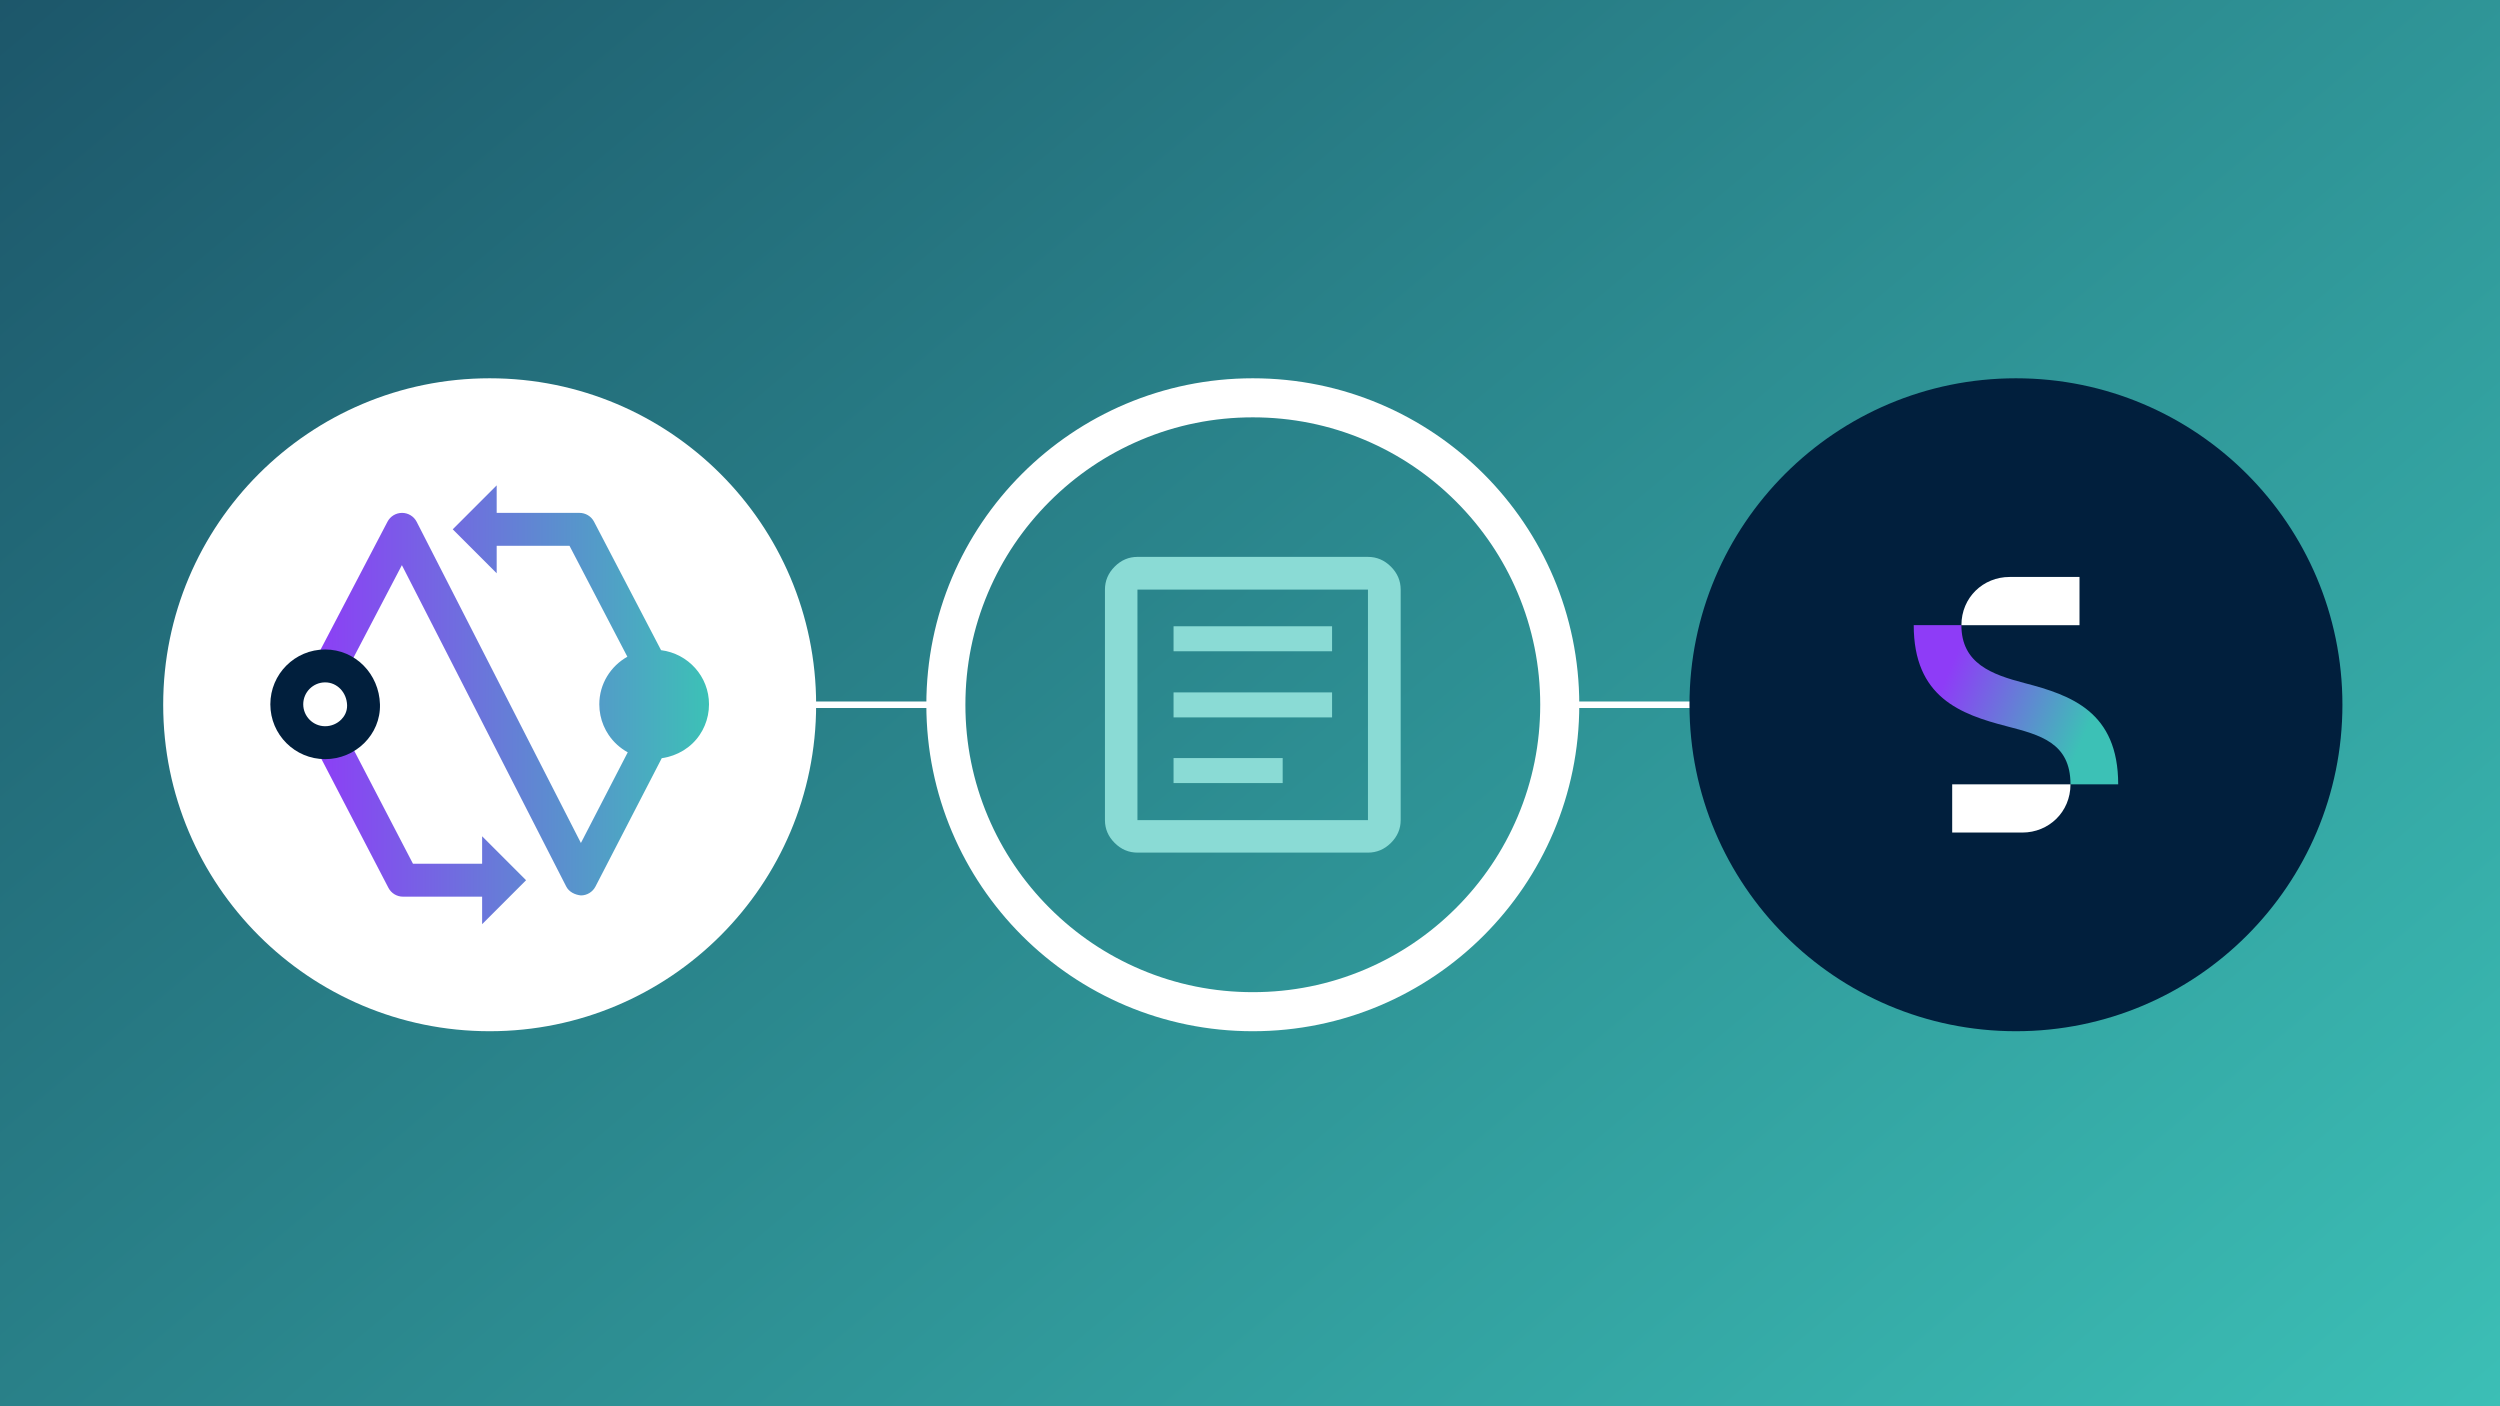
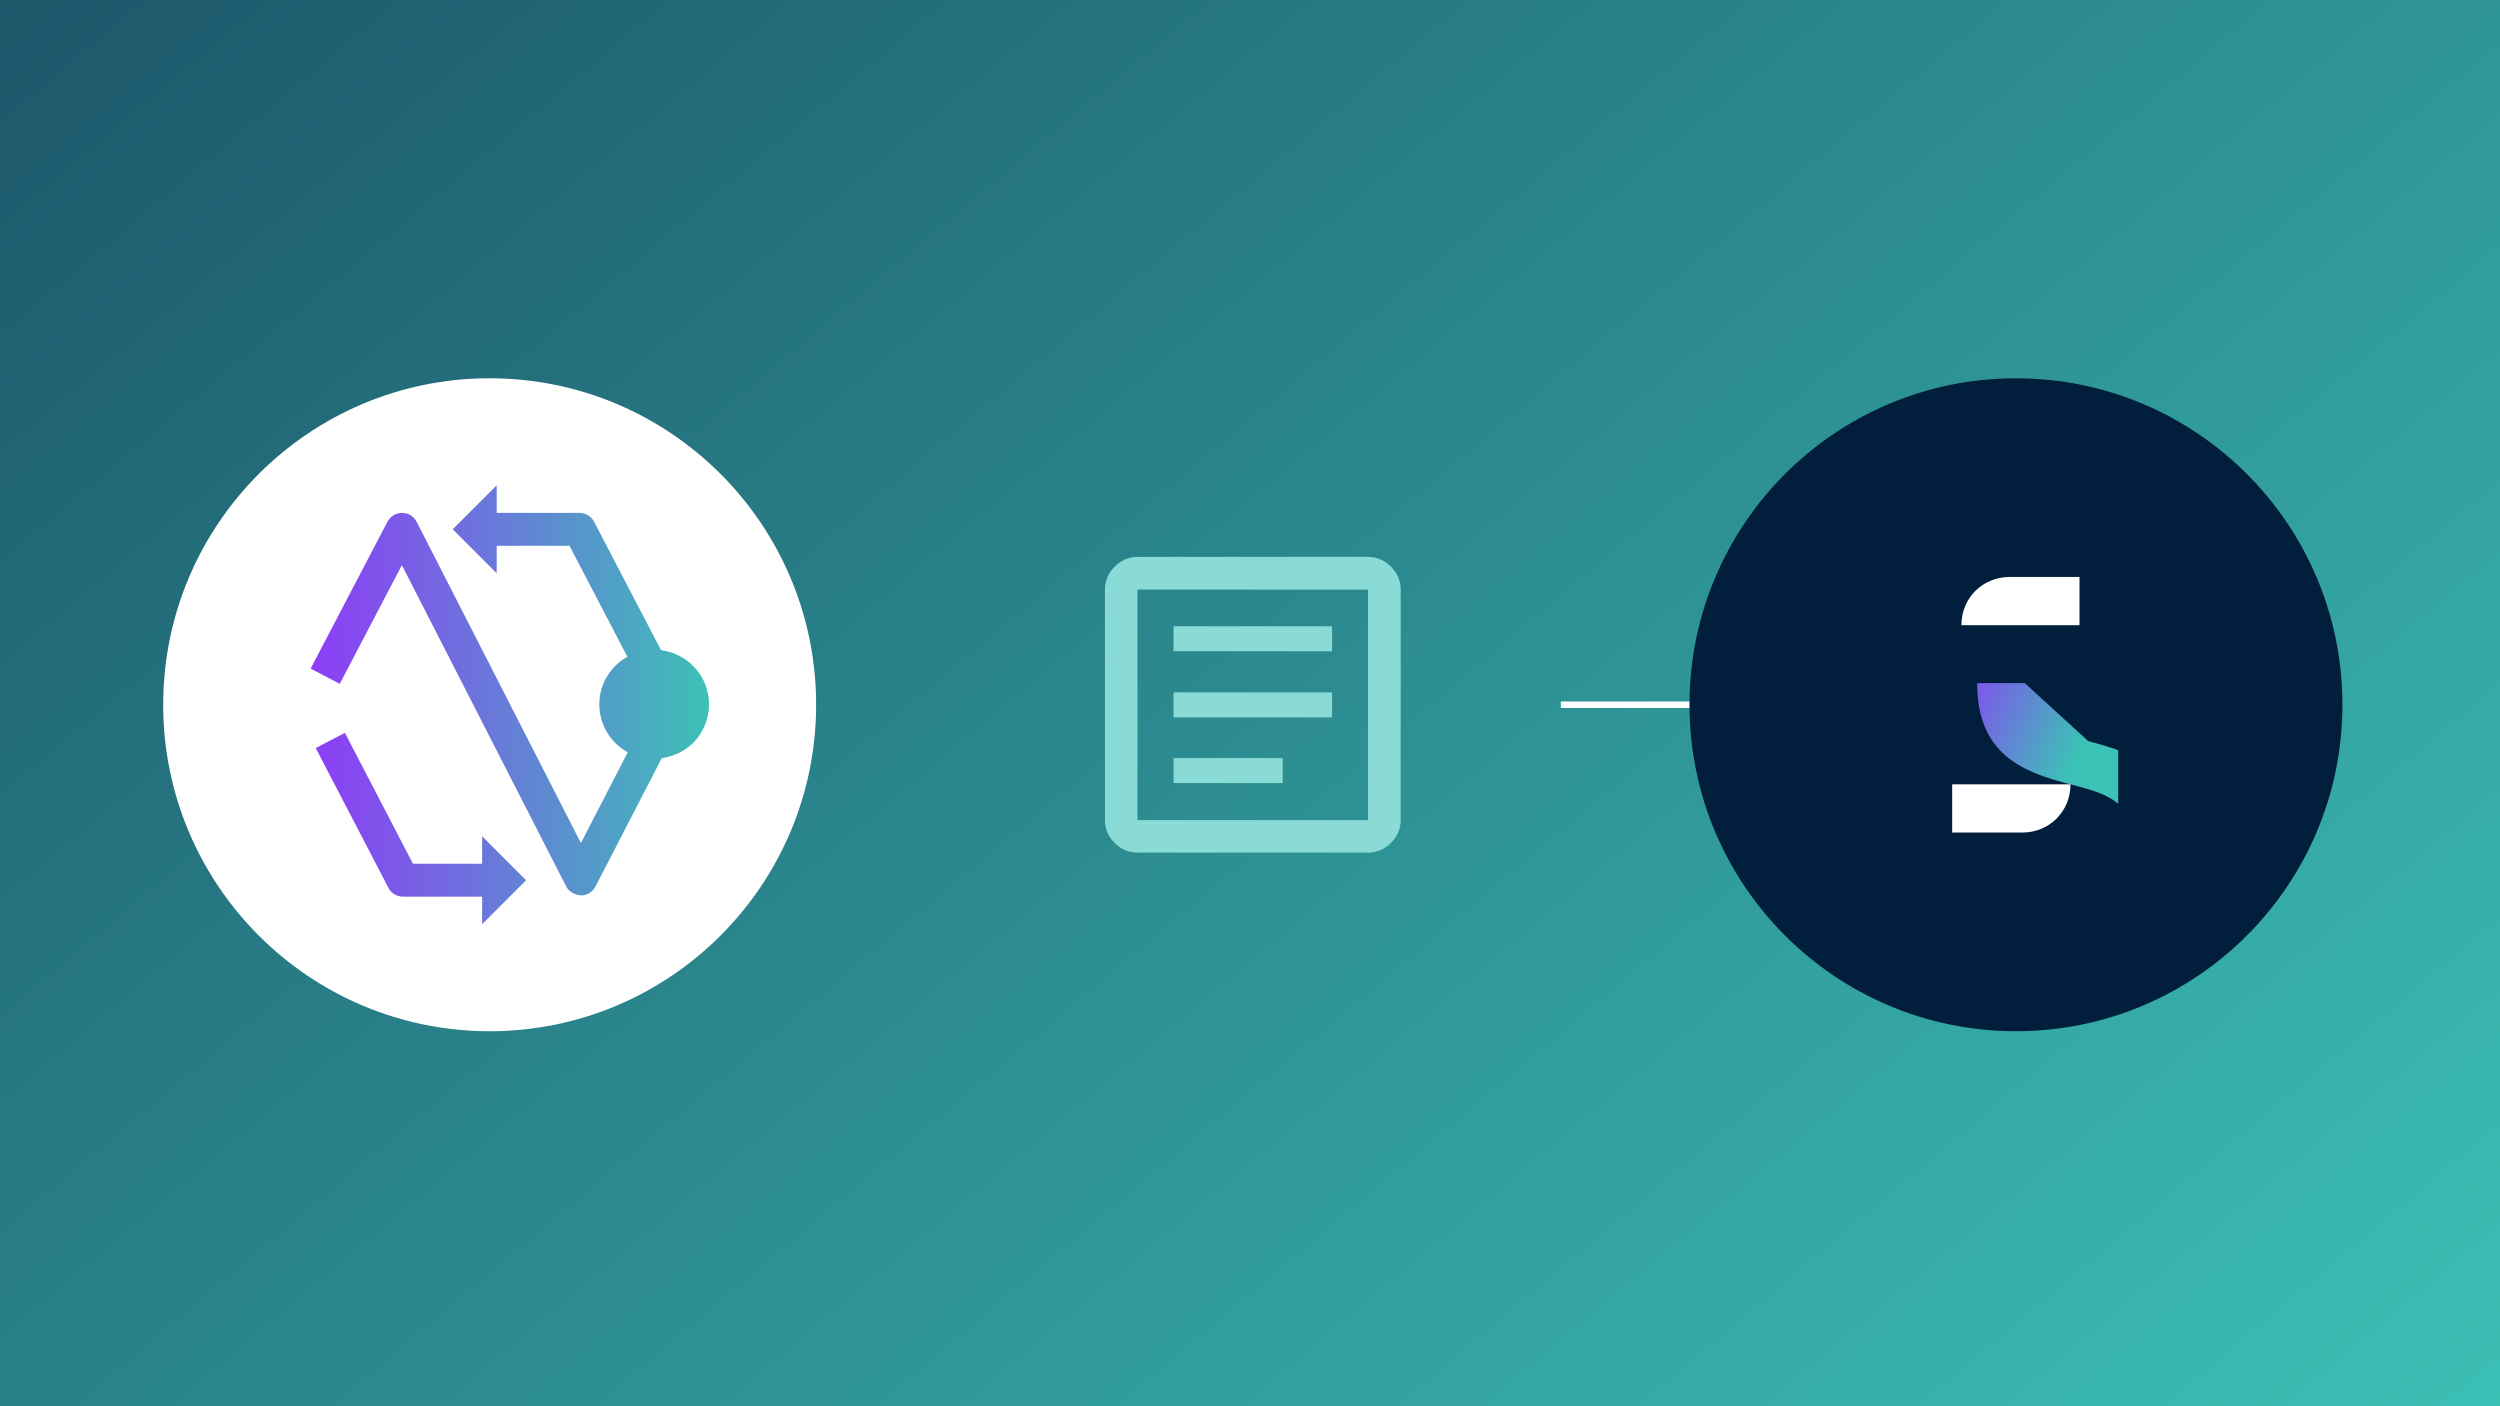
<svg xmlns="http://www.w3.org/2000/svg" viewBox="0 0 1920 1080">
  <rect x="0" y="0" width="1920" height="1080" fill="#333333" stroke="none" />
  <defs>
    <style>
      .cls-1 {
        fill: url(#linear-gradient-2);
      }

      .cls-2 {
        fill: #fff;
      }

      .cls-3 {
        fill: #011f3d;
      }

      .cls-4 {
        clip-path: url(#clippath);
      }

      .cls-5 {
        fill: none;
      }

      .cls-6 {
        fill: url(#linear-gradient-3);
      }

      .cls-7 {
        fill: url(#linear-gradient);
      }

      .cls-8 {
        fill: #8adbd5;
      }
    </style>
    <linearGradient id="linear-gradient" x1="274.9" y1="-277.78" x2="1649.41" y2="1360.29" gradientUnits="userSpaceOnUse">
      <stop offset="0" stop-color="#1c5569" />
      <stop offset="1" stop-color="#3cc1b7" />
    </linearGradient>
    <clipPath id="clippath">
      <rect class="cls-5" x="1469.74" y="443.11" width="157.03" height="196.28" />
    </clipPath>
    <linearGradient id="linear-gradient-2" x1="895.69" y1="7771.94" x2="1072.82" y2="7697.57" gradientTransform="translate(564 8276) scale(1 -1)" gradientUnits="userSpaceOnUse">
      <stop offset="0" stop-color="#8e3cf7" />
      <stop offset=".2" stop-color="#8e3cf7" />
      <stop offset=".8" stop-color="#3cc1b6" />
      <stop offset="1" stop-color="#3cc1b6" />
    </linearGradient>
    <linearGradient id="linear-gradient-3" x1="238.55" y1="541.25" x2="544.48" y2="541.25" gradientUnits="userSpaceOnUse">
      <stop offset="0" stop-color="#8e3cf7" />
      <stop offset="1" stop-color="#3cc1b6" />
    </linearGradient>
  </defs>
  <g id="Background">
    <rect class="cls-7" x="-27.84" y="-23.75" width="1980" height="1130" />
  </g>
  <g id="Graphic">
    <g>
-       <rect class="cls-2" x="609.24" y="538.75" width="120.51" height="5" />
      <rect class="cls-2" x="1198.7" y="538.75" width="120.51" height="5" />
      <g>
        <circle class="cls-3" cx="1548.25" cy="541.25" r="250.73" />
        <g class="cls-4">
          <g>
-             <path class="cls-1" d="M1555.07,524.66c-25.39-6.63-48.72-15.03-48.72-44.54h-36.61c0,55.35,35.75,68.45,71.68,77.71,25.39,6.62,48.72,12.61,48.72,44.54h36.63c0-55.82-36.26-68.46-71.68-77.71h-.02Z" />
+             <path class="cls-1" d="M1555.07,524.66h-36.61c0,55.35,35.75,68.45,71.68,77.71,25.39,6.62,48.72,12.61,48.72,44.54h36.63c0-55.82-36.26-68.46-71.68-77.71h-.02Z" />
            <path class="cls-2" d="M1499.28,639.4h53.89c20.22,0,36.96-15.7,36.96-37.03h-90.85v37.03Z" />
            <path class="cls-2" d="M1597.06,443.11h-53.72c-20.22,0-36.97,15.7-36.97,37.03h90.69v-37.03Z" />
          </g>
        </g>
      </g>
-       <path class="cls-2" d="M962.16,320.52c29.81,0,58.72,5.83,85.91,17.33,26.28,11.12,49.89,27.04,70.17,47.32,20.28,20.28,36.2,43.89,47.32,70.17,11.5,27.19,17.33,56.1,17.33,85.91s-5.83,58.72-17.33,85.91c-11.12,26.28-27.04,49.89-47.32,70.17-20.28,20.28-43.89,36.2-70.17,47.32-27.19,11.5-56.1,17.33-85.91,17.33s-58.72-5.83-85.91-17.33c-26.28-11.12-49.89-27.04-70.17-47.32-20.28-20.28-36.2-43.89-47.32-70.17-11.5-27.19-17.33-56.1-17.33-85.91s5.83-58.72,17.33-85.91c11.12-26.28,27.04-49.89,47.32-70.17,20.28-20.28,43.89-36.2,70.17-47.32,27.19-11.5,56.1-17.33,85.91-17.33m0-30c-138.48,0-250.73,112.26-250.73,250.73s112.26,250.73,250.73,250.73,250.73-112.26,250.73-250.73-112.26-250.73-250.73-250.73h0Z" />
      <path class="cls-8" d="M901.29,601.39h83.81v-19.2h-83.81s0,19.2,0,19.2Zm0-50.44h121.74v-19.2h-121.74v19.2Zm0-50.77h121.74v-19.2h-121.74v19.2Zm-27.73,154.63c-6.7,0-12.54-2.48-17.51-7.45-4.97-4.97-7.45-10.81-7.45-17.51v-177.03c0-6.75,2.48-12.63,7.45-17.63,4.97-5,10.81-7.5,17.51-7.5h177.03c6.75,0,12.63,2.5,17.63,7.5,5,5,7.5,10.88,7.5,17.63v177.03c0,6.7-2.5,12.54-7.5,17.51-5,4.97-10.88,7.45-17.63,7.45,0,0-177.03,0-177.03,0Zm0-24.96h177.03v-177.03h-177.03s0,177.03,0,177.03Zm0-177.03v0Z" />
      <circle class="cls-2" cx="376.06" cy="541.25" r="250.73" />
      <g>
        <path class="cls-6" d="M370.28,663.37h-53.11l-52.29-100.54-22.4,11.66,55.82,107.35c2.17,4.18,6.48,6.8,11.2,6.8h60.77v21.13l33.75-33.76-33.75-33.76v21.13Zm137.41-164.04l-51.46-98.65c-2.17-4.18-6.5-6.79-11.2-6.79h-63.58v-21.13l-33.75,33.76,33.75,33.76v-21.13h55.91l44.45,85.21c-12.8,7.22-21.55,20.79-21.55,36.54,0,2.91,.29,5.75,.86,8.49,1.12,5.48,3.31,10.58,6.34,15.06,3.74,5.53,8.77,10.1,14.64,13.33l-35.97,69.64-126.12-246.64c-2.15-4.21-6.46-6.86-11.18-6.88h-.07c-4.7,0-9.01,2.61-11.18,6.78l-59.01,112.79,22.37,11.71,47.7-91.15,126.2,246.78c2.15,4.24,6.71,6.37,11.25,6.88,4.72,0,9.06-2.64,11.22-6.83l50.91-98.57c12.05-1.7,22.57-8.18,29.09-17.83,3.03-4.48,5.21-9.57,6.34-15.06,.56-2.74,.86-5.58,.86-8.49,0-21.43-16.07-38.93-36.78-41.57Z" />
-         <path class="cls-3" d="M249.73,524.06c9.17,0,16.57,7.71,16.84,17.55,.14,5.13-2.3,8.75-4.37,10.88-3.24,3.34-7.79,5.25-12.48,5.25-9.28,0-16.83-7.56-16.83-16.84s7.55-16.84,16.83-16.84m0-25.26c-23.25,0-42.1,18.85-42.1,42.11s18.85,42.11,42.1,42.11,42.75-18.84,42.1-42.11c-.65-23.25-18.85-42.11-42.1-42.11h0Z" />
      </g>
    </g>
  </g>
</svg>